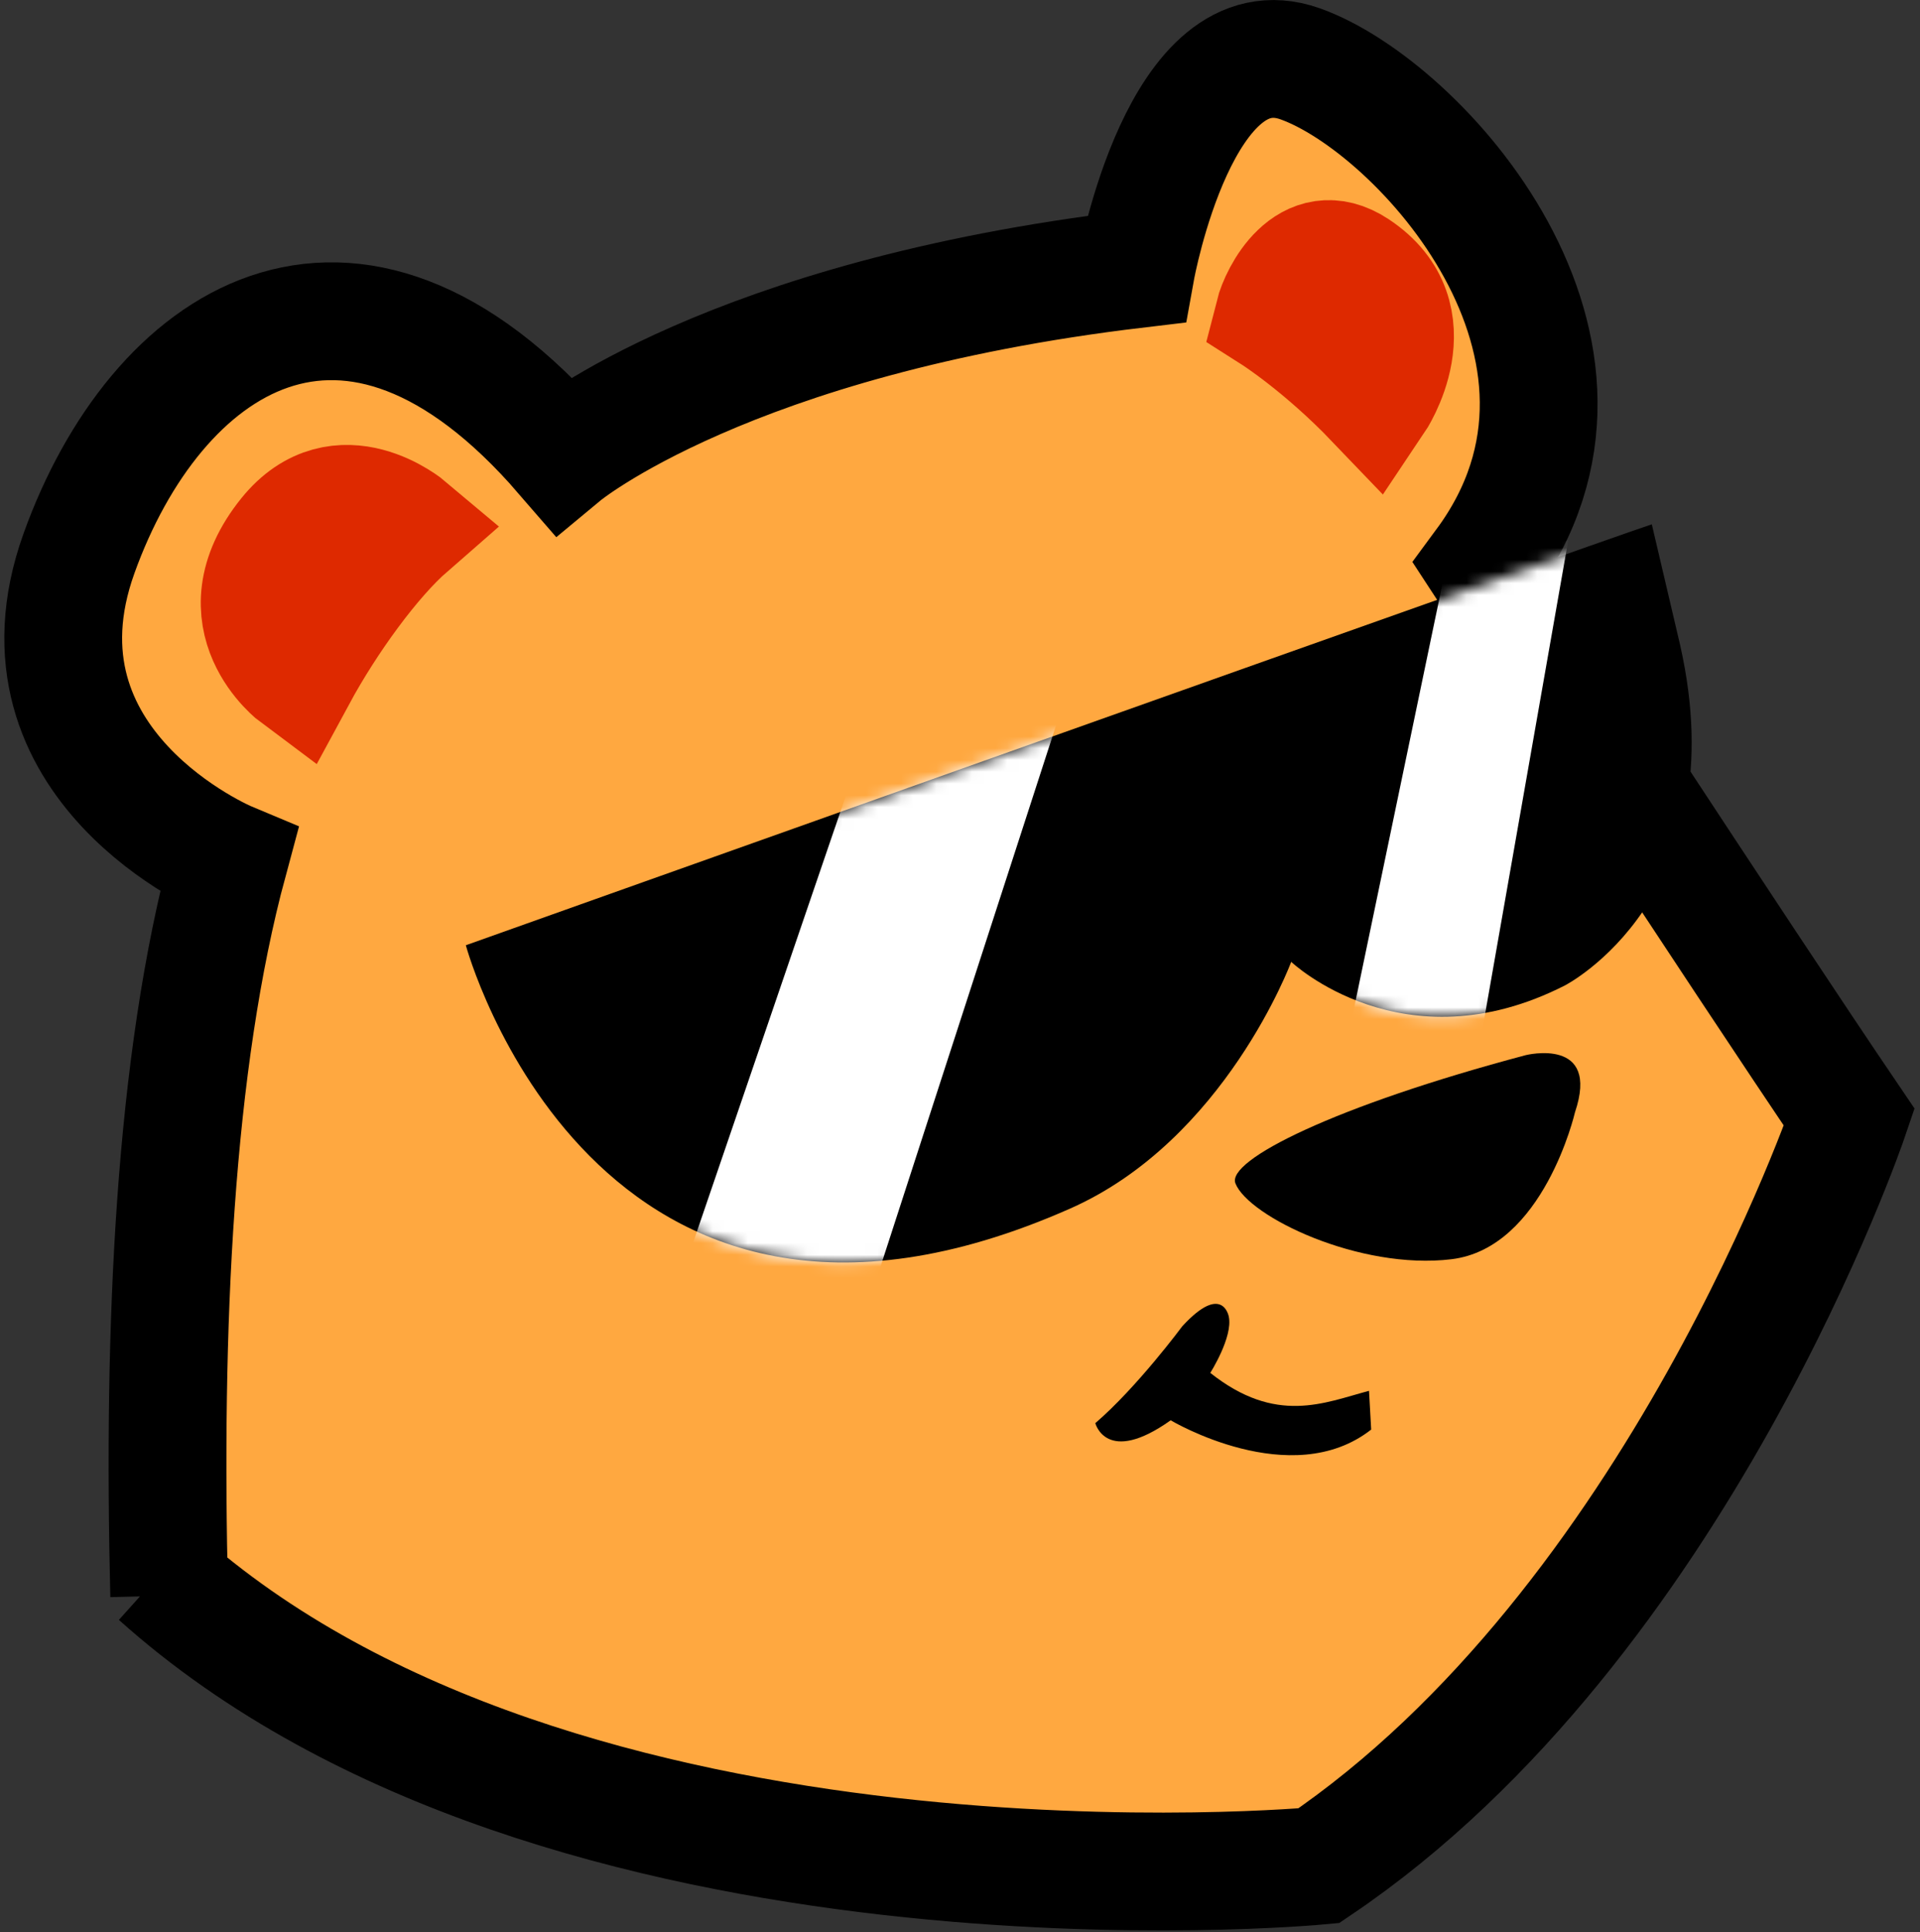
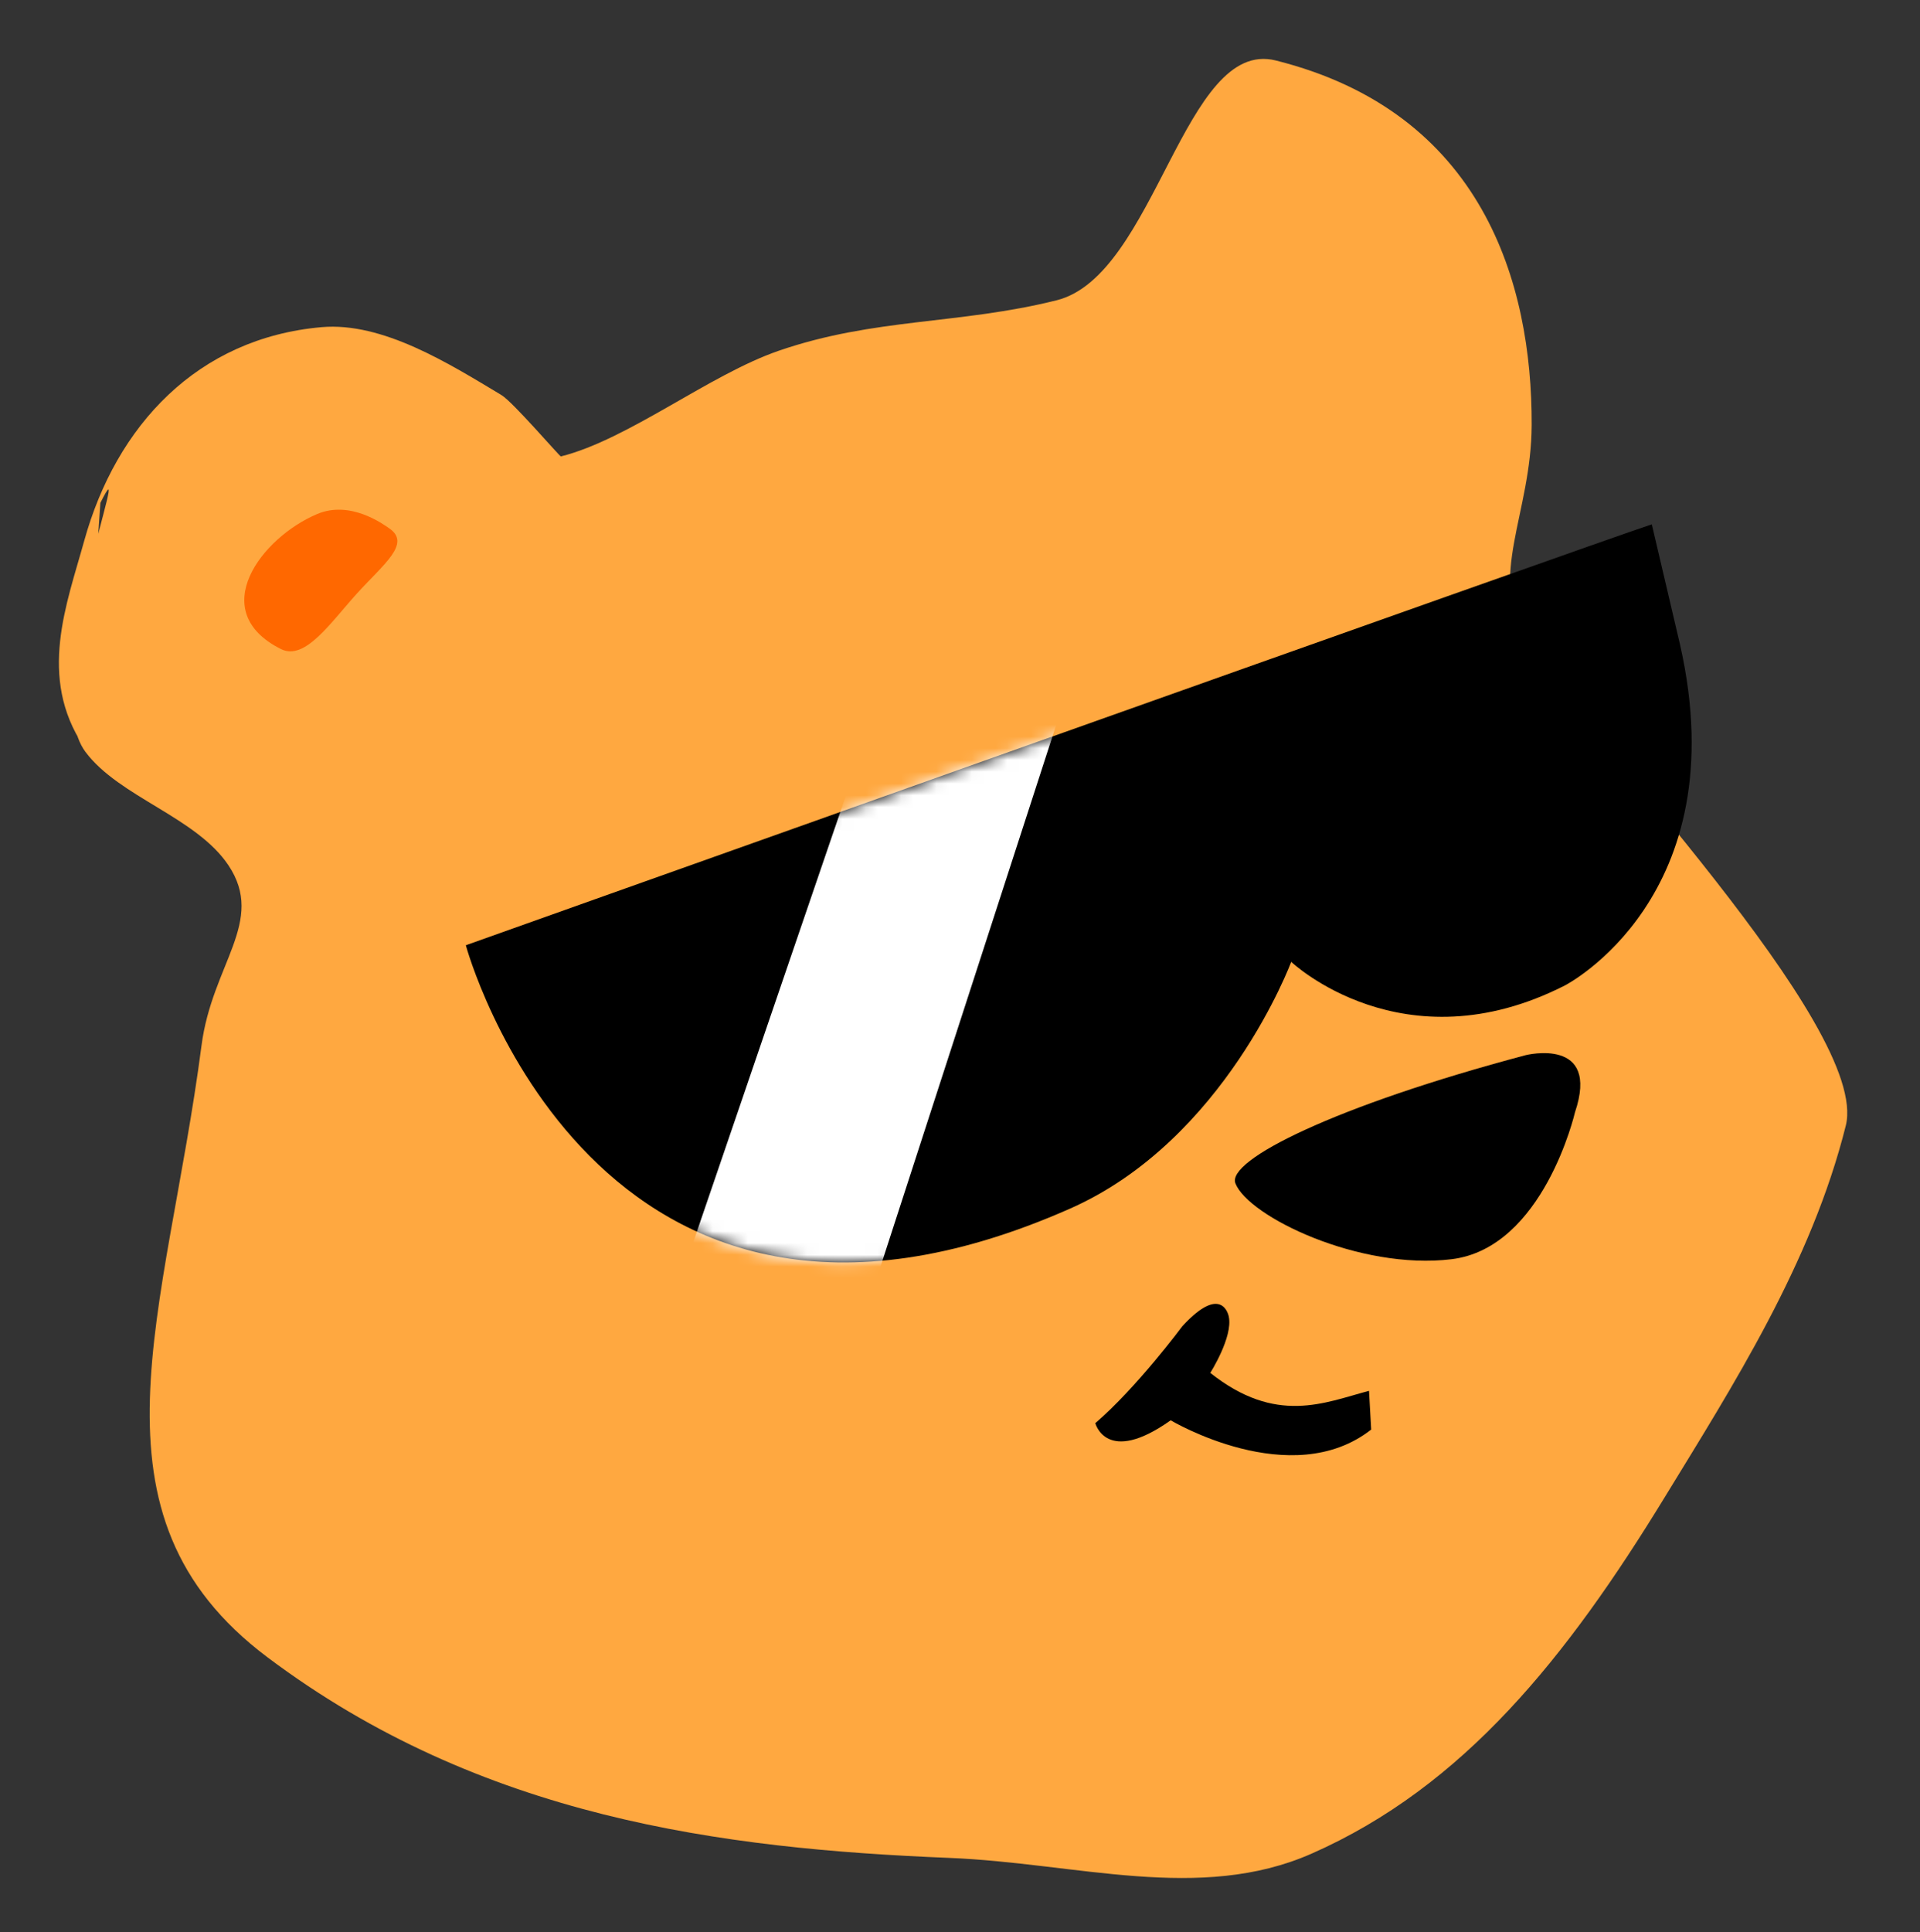
<svg xmlns="http://www.w3.org/2000/svg" width="163" height="164" viewBox="0 0 163 164" fill="none">
  <rect x="0" y="0" width="163" height="164" fill="#333333" stroke="none" />
  <path d="M8.522 42.683C11.677 36.369 3.029 58.178 7.261 63.826C10.133 67.659 16.676 69.361 19.399 73.45C22.569 78.21 18.014 81.803 17.11 88.727C14.132 111.529 6.534 128.521 22.709 140.664C40.843 154.277 61.284 156.909 80.58 157.688C91.395 158.122 101.851 161.51 111.339 157.332C124.264 151.639 133.018 140.669 141.326 127.08C147.077 117.673 153.783 107.217 156.7 95.539C158.783 87.202 133.999 61.878 129.586 54.517C126.224 48.907 130.008 43.689 130.033 36.068C130.072 24.016 125.865 9.526 108.306 5.132C100.52 3.184 98.121 23.38 89.705 25.486C81.433 27.555 74.242 26.967 66.105 29.773C60.225 31.8 53.347 37.305 47.616 38.739C47.527 38.761 43.548 34.119 42.572 33.532C38.139 30.87 32.491 27.31 27.295 27.768C16.796 28.694 9.861 36.079 7.14 45.935C5.673 51.248 3.183 57.466 7.104 63.352" fill="#FFA840" />
  <path d="M33.035 44.835C34.937 46.133 32.595 47.852 30.321 50.355C28.067 52.838 25.898 56.113 23.855 55.091C17.431 51.876 22.19 45.621 26.931 43.626C29.743 42.442 32.52 44.483 33.035 44.835Z" fill="#FF6800" />
-   <path d="M116.218 33.533C115.913 33.723 115.724 33.081 115.46 32.844C114.516 31.993 113.635 31.084 112.657 30.268C111.764 29.523 110.864 28.775 109.946 28.06C107.114 25.856 109.597 23.934 112.198 23.461C112.873 23.338 113.572 23.644 114.22 23.783C115.102 23.972 115.859 24.002 116.609 24.565C117.101 24.934 117.31 25.692 117.574 26.221C118.886 28.847 118.661 32.021 116.218 33.533Z" fill="#FF6800" />
-   <path d="M14.365 135.434C13.801 112.732 14.769 90.26 19.418 73.058C19.418 73.058 0.223 65.023 6.703 46.975C13.184 28.927 29.63 17.608 47.803 38.617C47.803 38.617 61.843 26.958 96.447 22.84C96.447 22.84 100.246 1.826 110.374 5.416C120.502 9.007 139.387 29.704 125.988 47.867C125.988 47.867 147.838 81.337 157 94.834C157 94.834 142.448 137.736 111.958 158.355C111.958 158.355 47.629 164.434 13.432 133.766" stroke="black" stroke-width="10" stroke-miterlimit="10" />
  <path d="M104.882 100.436C104.116 98.477 113.284 93.871 129.531 89.555C129.531 89.555 135.882 87.97 133.707 94.414C133.707 94.414 131.045 105.927 123.228 106.876C115.41 107.824 105.984 103.253 104.882 100.436Z" fill="black" />
  <path d="M116.224 118.046C112.41 119.062 108.33 120.951 102.748 116.523C102.748 116.523 104.685 113.475 104.32 111.751C104.32 111.751 103.807 108.832 100.374 112.563C100.374 112.563 96.519 117.762 92.987 120.79C92.987 120.79 93.918 124.433 99.385 120.547C99.385 120.547 109.611 126.655 116.407 121.335" fill="black" />
-   <path d="M34.678 44.754C31.601 47.437 27.819 52.63 25.238 57.399C25.238 57.399 18.66 52.517 24.384 45.423C28.875 39.857 34.678 44.754 34.678 44.754Z" stroke="#DE2900" stroke-width="10" stroke-miterlimit="10" />
-   <path d="M108.146 26.752C108.146 26.752 112.244 29.36 116.719 34.032C116.719 34.032 121.482 26.958 115.125 22.77C111.017 20.064 108.565 25.101 108.146 26.752Z" stroke="#DE2900" stroke-width="10" stroke-miterlimit="10" />
  <path d="M140.232 44.502C136.2 45.804 39.547 80.228 39.547 80.228C39.547 80.228 50.435 120.443 90.851 102.577C104.011 96.76 109.618 81.636 109.618 81.636C109.618 81.636 119.115 90.638 132.856 83.638C132.856 83.638 147.469 76.163 142.637 54.753" fill="black" />
  <mask id="mask0_1331_57315" style="mask-type:luminance" maskUnits="userSpaceOnUse" x="39" y="44" width="105" height="64">
    <path d="M140.232 44.502C136.2 45.804 39.547 80.228 39.547 80.228C39.547 80.228 50.435 120.443 90.851 102.577C104.011 96.76 109.618 81.636 109.618 81.636C109.618 81.636 119.115 90.638 132.856 83.638C132.856 83.638 147.469 76.163 142.637 54.753" fill="white" />
  </mask>
  <g mask="url(#mask0_1331_57315)">
    <path d="M89.919 60.745L74.067 109.615L58.003 107.923L73.01 64.024L89.919 60.745Z" fill="white" />
-     <path d="M133.143 45.83L125.64 88.565L114.438 88.036L122.681 48.475L133.143 45.83Z" fill="white" />
  </g>
</svg>